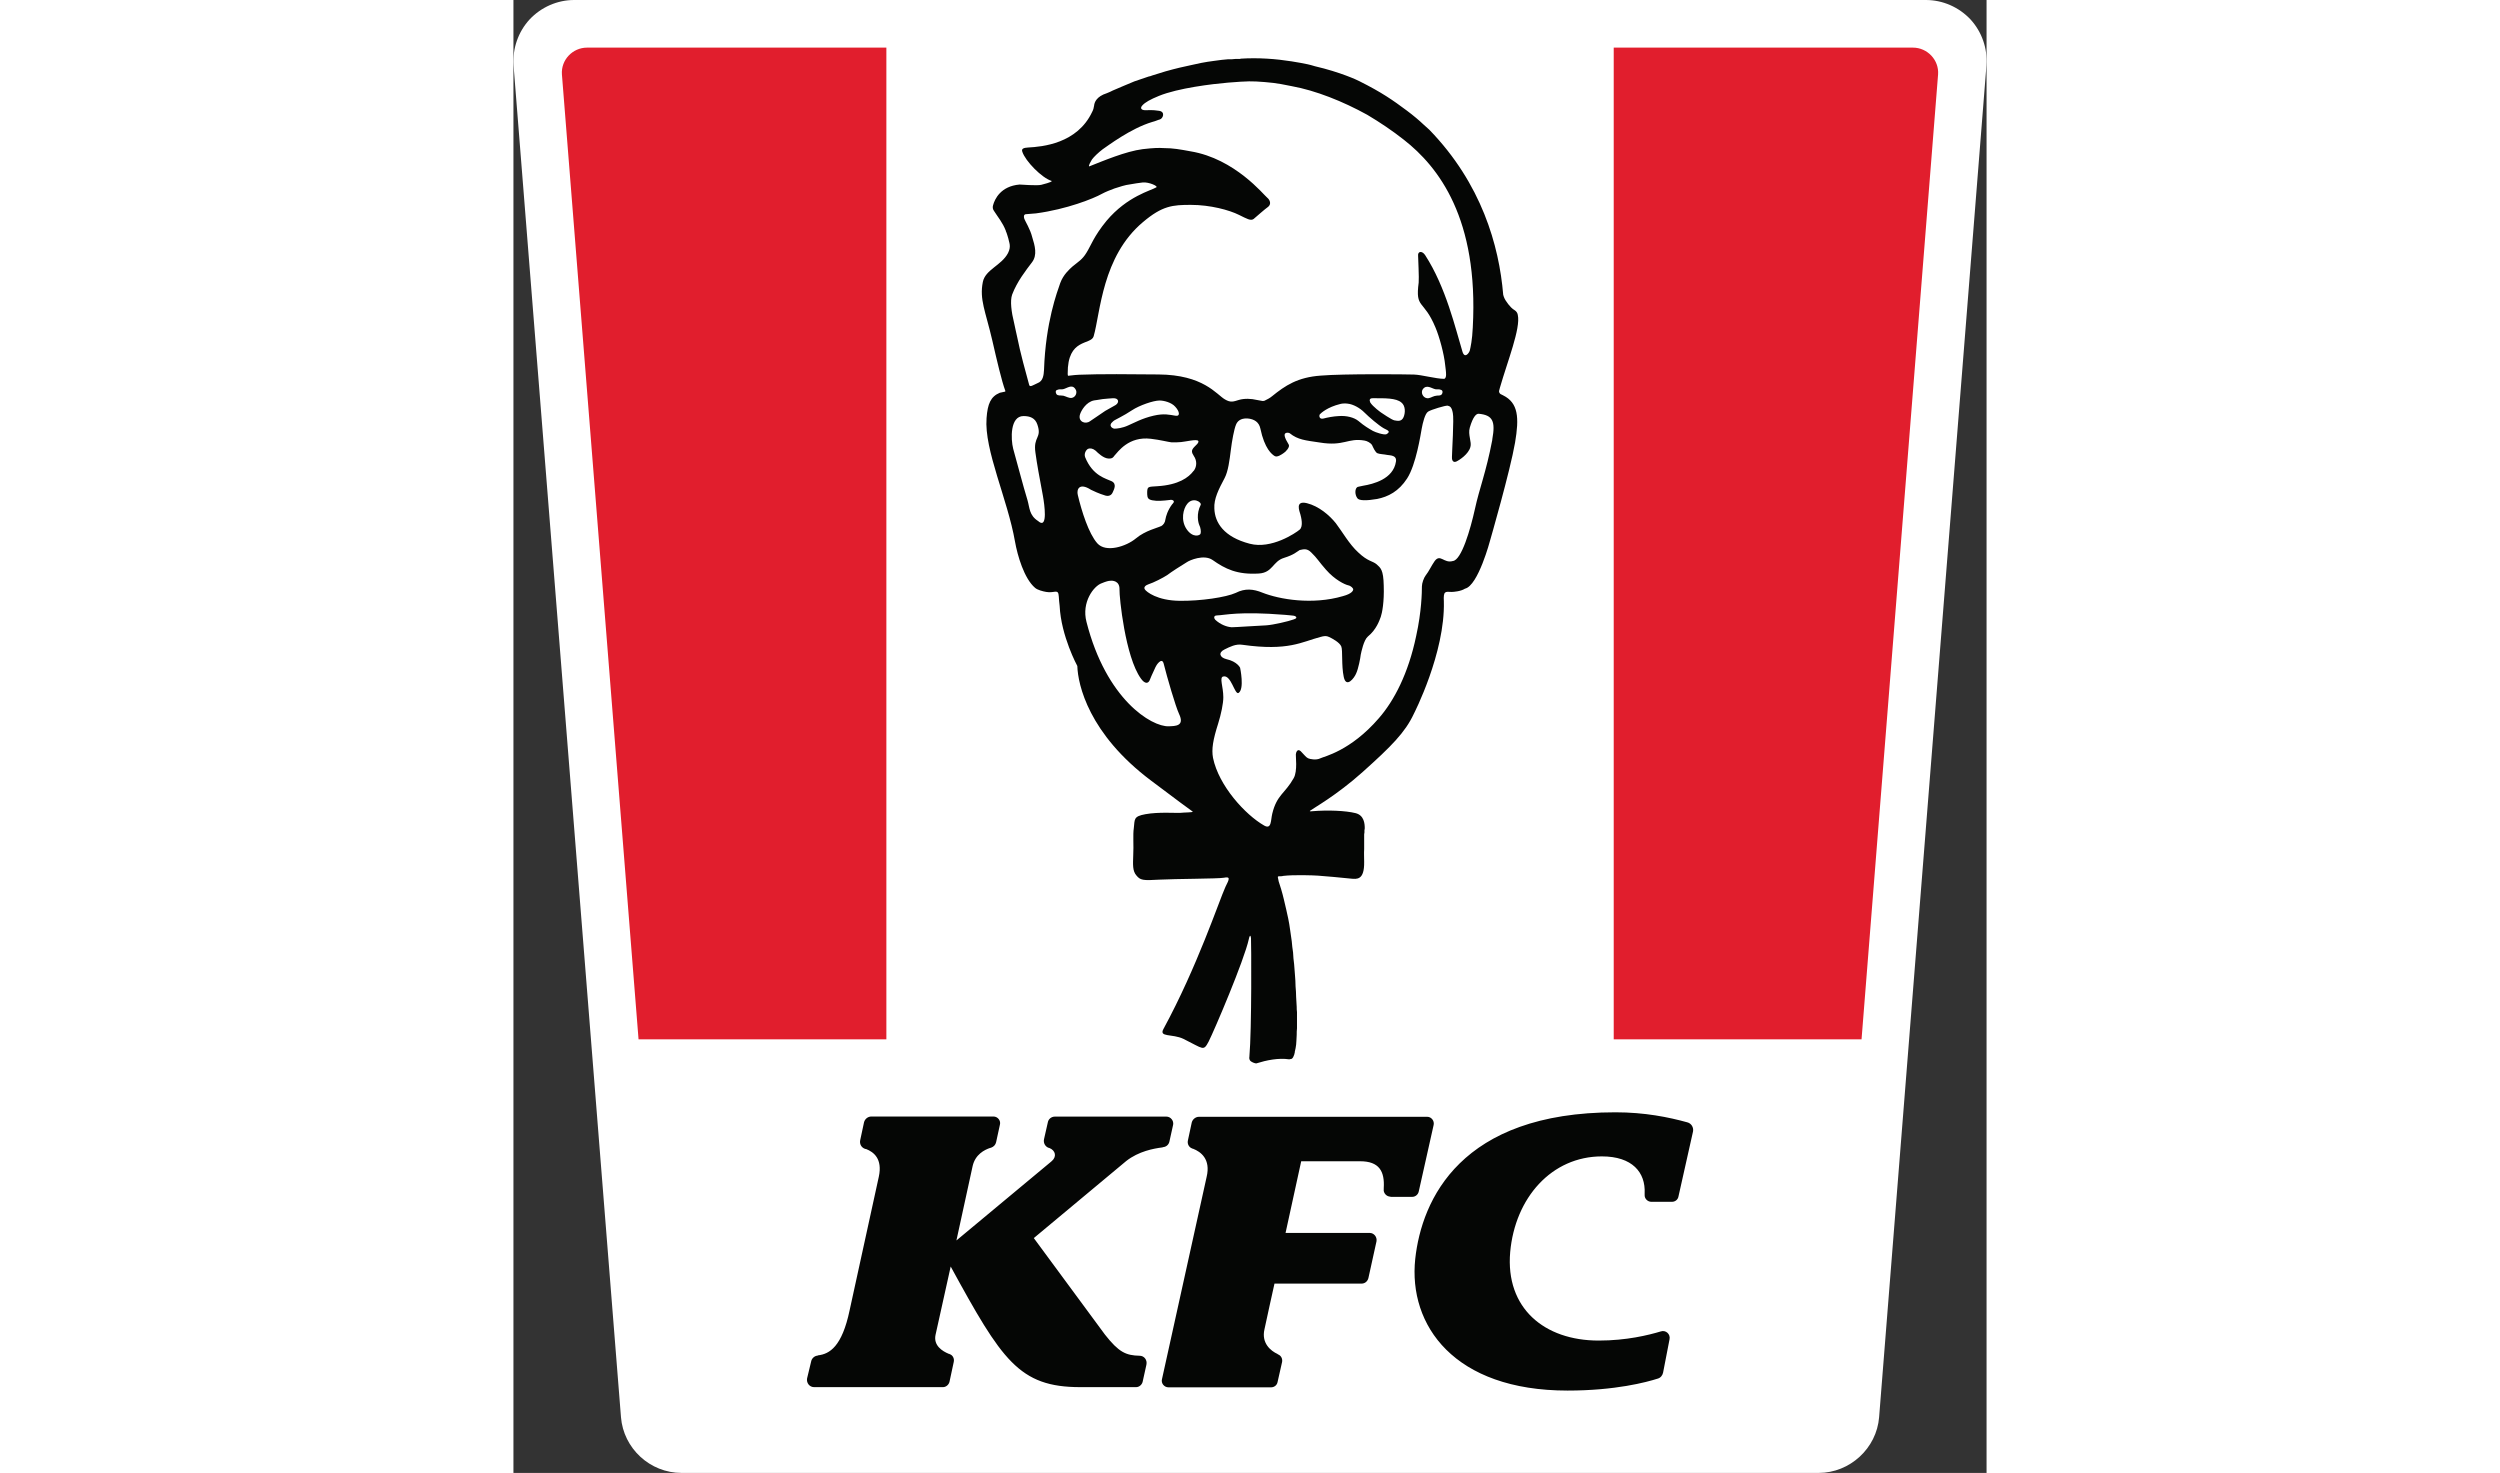
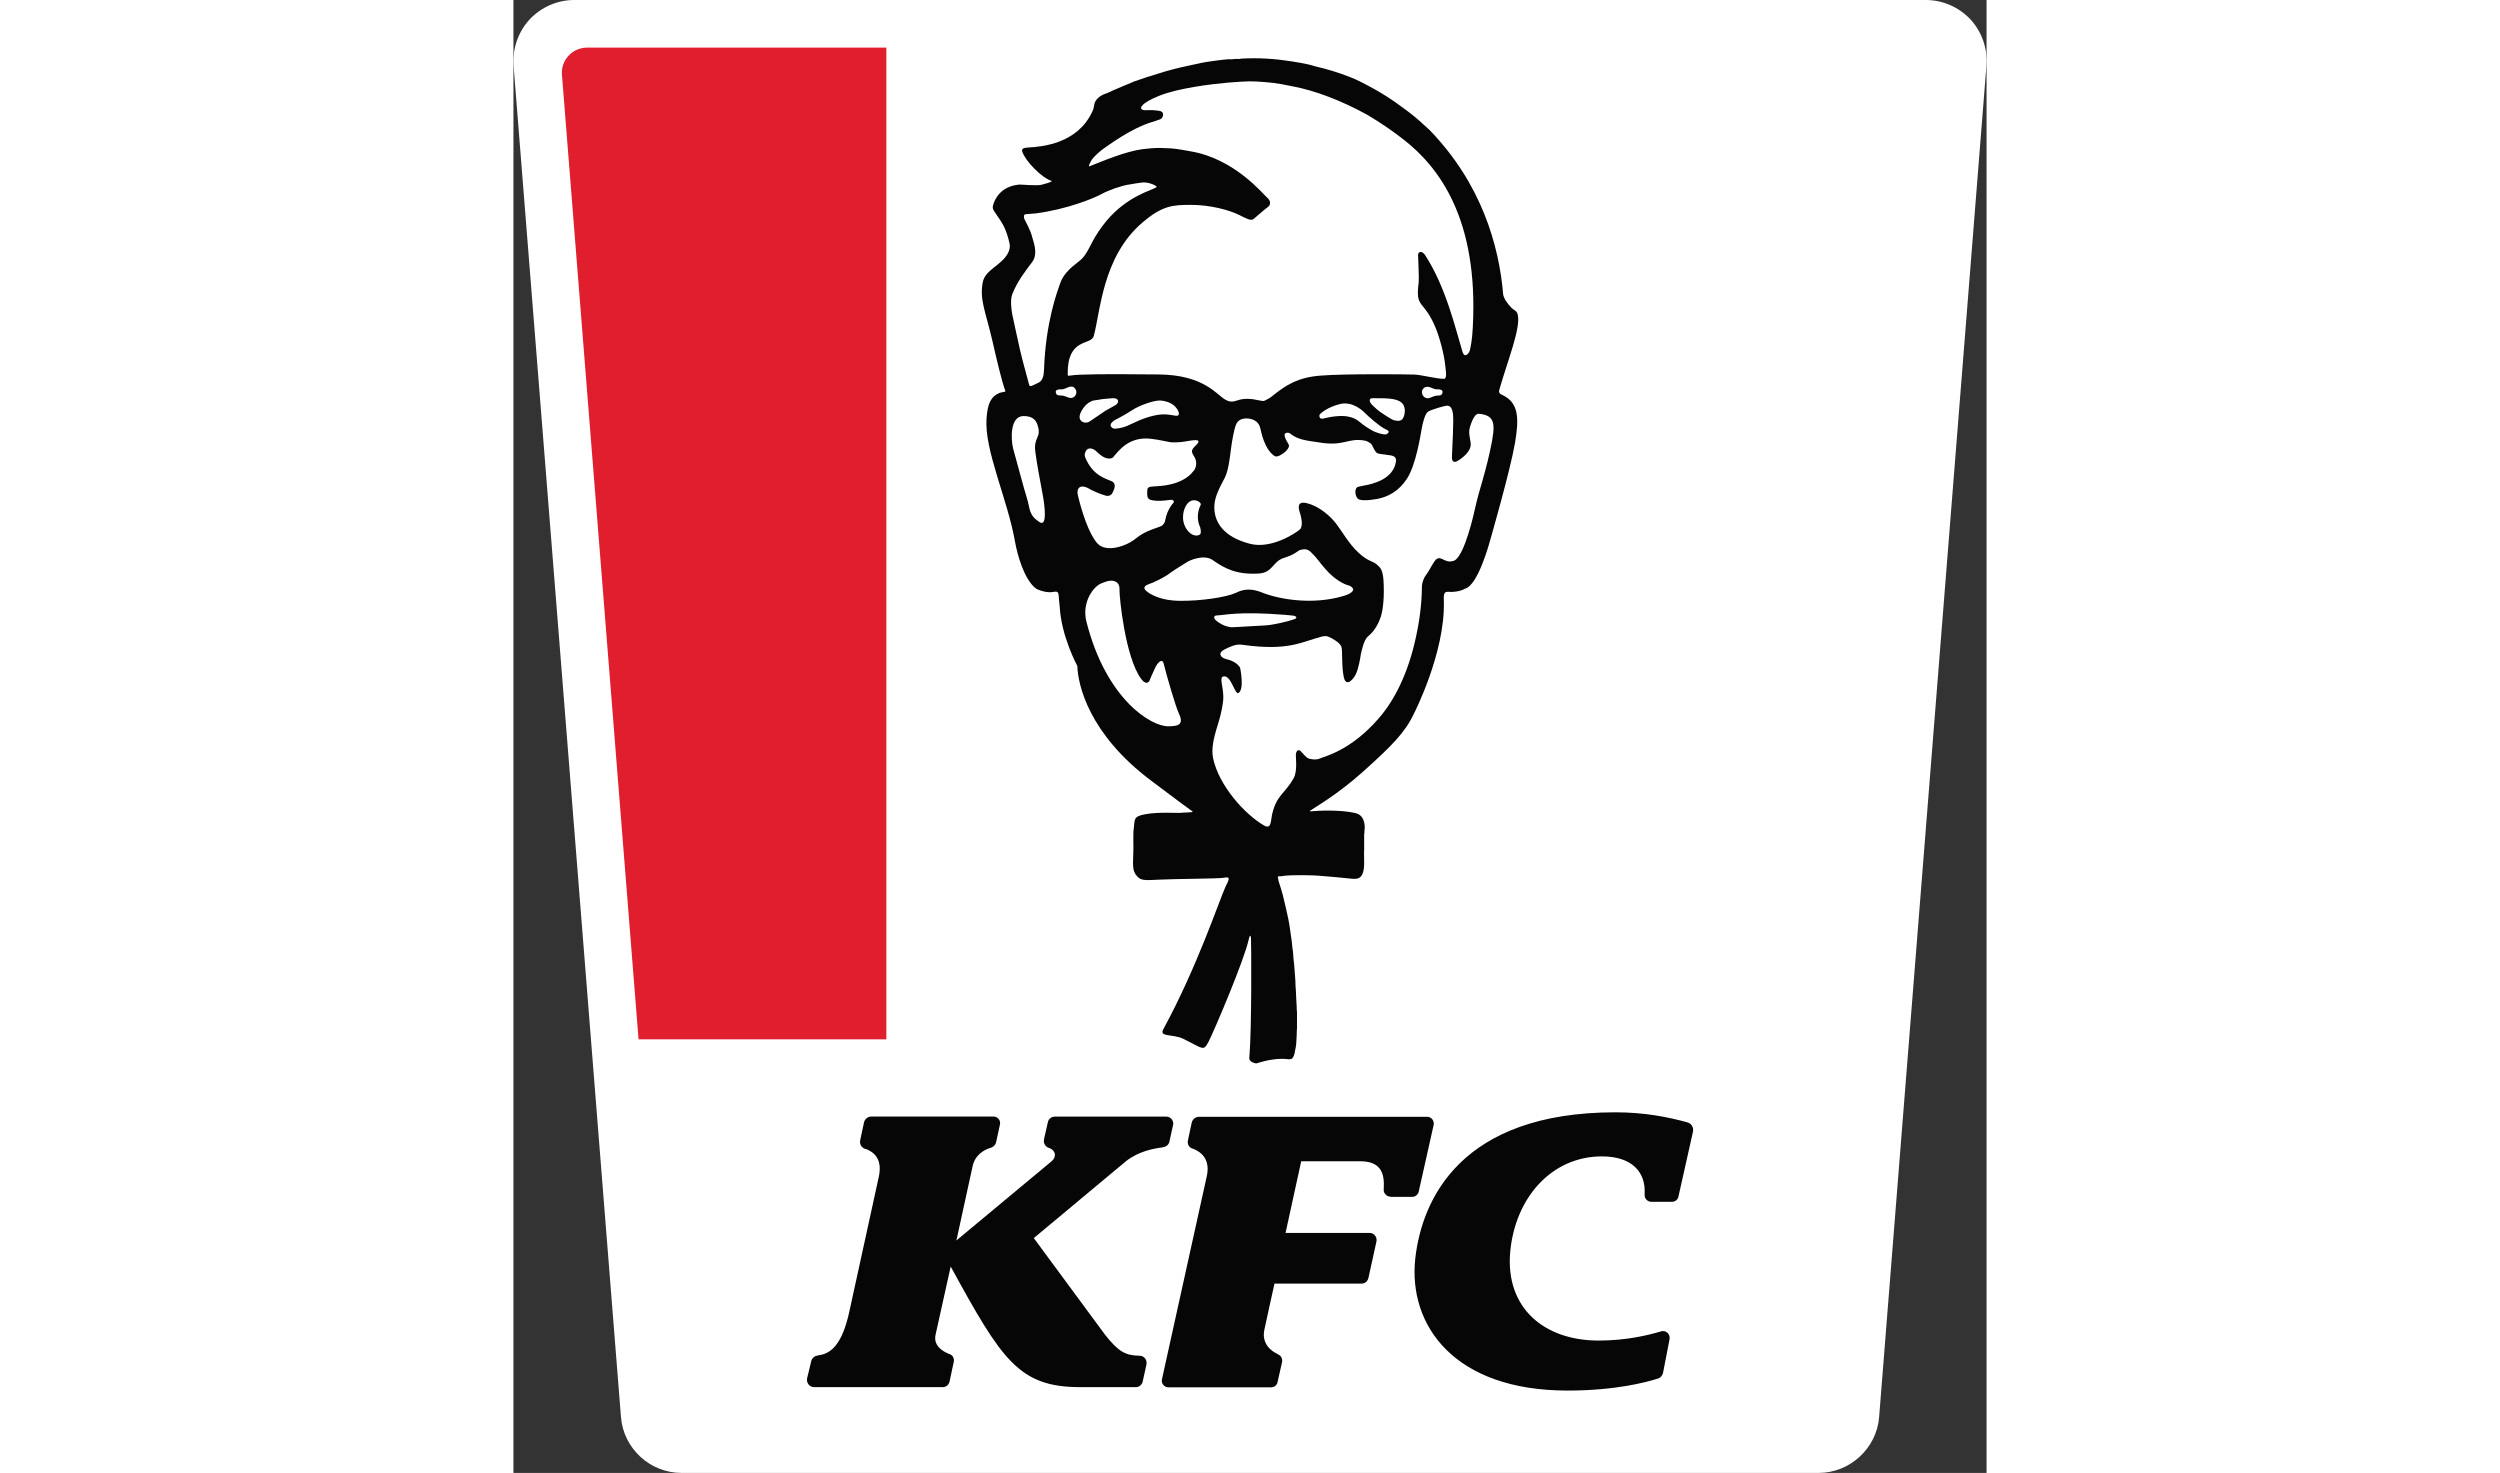
<svg xmlns="http://www.w3.org/2000/svg" version="1.1" id="Layer_1" width="314px" height="185px" x="0px" y="0px" viewBox="0 0 154.37 154.35" style="enable-background:new 0 0 154.37 154.35;" xml:space="preserve">
  <rect x="0" y="0" width="154.37" height="154.35" fill="#333333" stroke="none" />
  <style type="text/css">
	.st0{fill:#FFFFFF;}
	.st1{fill:#E11E2D;}
	.st2{fill:#050605;}
</style>
  <g>
    <path class="st0" d="M17.62,154.35c-3.32,0-6.09-2.58-6.35-5.84L0.01,6.83C-0.1,5.07,0.5,3.34,1.69,2.04C2.91,0.74,4.61,0,6.36,0   h141.65c1.76,0,3.46,0.74,4.68,2.04c1.19,1.3,1.79,3.03,1.67,4.79l-11.25,141.68c-0.26,3.26-3.06,5.84-6.35,5.84H17.62z" />
-     <path class="st1" d="M13.11,108.91h25.97V4.99H7.72c-1.53,0-2.75,1.3-2.64,2.81L13.11,108.91z" />
-     <path class="st1" d="M115.3,108.91h25.97L149.29,7.8c0.11-1.5-1.11-2.81-2.64-2.81H115.3V108.91z" />
+     <path class="st1" d="M13.11,108.91h25.97V4.99H7.72c-1.53,0-2.75,1.3-2.64,2.81L13.11,108.91" />
    <path class="st2" d="M91.91,125.4c-0.43,0-0.77-0.4-0.71-0.79c0-0.09,0-0.11,0-0.11c0.11-1.76-0.48-2.81-2.47-2.81h-6.18   l-1.64,7.51h8.82c0.45,0,0.79,0.43,0.71,0.88l-0.85,3.86c-0.09,0.34-0.37,0.57-0.71,0.57h-9.13c0,0-1.02,4.59-1.05,4.79   c-0.34,1.47,0.68,2.27,1.36,2.58c0.03,0.03,0.06,0.06,0.09,0.06c0.31,0.14,0.45,0.45,0.4,0.77l-0.48,2.13   c-0.06,0.31-0.34,0.54-0.68,0.54H68.64c-0.45,0-0.79-0.43-0.68-0.85l4.68-21.2c0.45-1.87-0.62-2.64-1.42-2.95   c-0.03,0-0.06,0-0.09-0.03c-0.34-0.11-0.54-0.48-0.45-0.85l0.4-1.87c0.09-0.34,0.4-0.6,0.77-0.6h23.9c0.45,0,0.77,0.43,0.68,0.85   l-1.56,6.97c-0.06,0.31-0.34,0.57-0.68,0.57H91.91z M56,117.61c0.06-0.34,0.37-0.6,0.74-0.6h11.68c0.45,0,0.79,0.43,0.71,0.85   l-0.4,1.81c-0.09,0.31-0.34,0.51-0.65,0.54c-0.06,0.03-0.09,0.03-0.09,0.03c-0.88,0.11-2.47,0.4-3.77,1.42l-9.69,8.08l0,0   l7.46,10.12c1.45,1.84,2.18,2.18,3.63,2.21c0.48,0,0.82,0.45,0.71,0.94l-0.4,1.81c-0.09,0.31-0.37,0.54-0.68,0.54H59.4   c-6.43,0-8.22-2.83-13.58-12.64l0,0l-1.59,7.17c-0.23,1.11,0.71,1.7,1.39,1.98c0.03,0,0.06,0,0.09,0.03   c0.34,0.11,0.51,0.48,0.43,0.82l-0.45,2.1c-0.09,0.31-0.37,0.54-0.68,0.54H31.51c-0.48,0-0.82-0.43-0.74-0.91l0.43-1.79   c0.06-0.31,0.34-0.57,0.65-0.6c0.03,0,0.03,0,0.06-0.03c1.22-0.14,2.52-0.91,3.32-4.73l3.06-14c0.4-1.87-0.54-2.58-1.33-2.89   c-0.03,0-0.06,0-0.14-0.03c-0.37-0.14-0.57-0.51-0.48-0.91l0.4-1.87c0.09-0.34,0.4-0.6,0.77-0.6H50.3c0.45,0,0.79,0.43,0.68,0.85   l-0.4,1.84c-0.06,0.28-0.26,0.48-0.51,0.57c-0.06,0.03-0.09,0.03-0.11,0.03c-0.6,0.2-1.56,0.68-1.84,1.9l-1.7,7.8l0,0l9.95-8.28   c0.6-0.48,0.45-1.16-0.23-1.42c0,0,0,0-0.03,0c-0.37-0.11-0.6-0.51-0.51-0.91L56,117.61z M123.01,117.61   c0.43,0.11,0.68,0.54,0.6,0.96l-1.53,6.83c-0.06,0.31-0.34,0.54-0.68,0.54h-2.15c-0.4,0-0.74-0.34-0.71-0.74c0-0.09,0-0.14,0-0.14   c0.11-2.21-1.3-3.88-4.48-3.88c-5.27,0-9.1,4.34-9.61,10.03c-0.51,5.87,3.57,9.27,9.27,9.27c2.92,0,5.22-0.57,6.52-0.96   c0.51-0.17,1.02,0.28,0.91,0.82l-0.68,3.51c-0.06,0.28-0.26,0.54-0.57,0.62c-1.16,0.37-4.42,1.25-9.44,1.25   c-11.88,0-16.7-6.83-15.96-13.8c0.68-6.21,4.76-15.36,20.98-15.36C118.56,116.56,121.05,117.07,123.01,117.61L123.01,117.61z    M102.57,46.12c-0.65,3.4-1.36,5.1-1.81,7.2c-0.48,2.18-1.42,5.39-2.32,5.47c-0.94,0.28-1.3-0.79-1.9,0   c-0.34,0.48-0.62,1.11-0.94,1.5c-0.2,0.26-0.4,0.82-0.4,1.16c0,0.6-0.03,2.61-0.6,5.19c-0.82,3.94-2.32,6.8-3.91,8.62   c-2.98,3.46-5.81,4.03-6.12,4.2c-0.45,0.23-1.11,0.09-1.3,0c-0.23-0.11-0.4-0.37-0.77-0.74c-0.37-0.34-0.51,0.2-0.51,0.34   c-0.03,0.11,0.2,1.76-0.23,2.49c-0.91,1.62-1.76,1.73-2.24,3.71c-0.17,0.68-0.06,1.7-0.85,1.25c-1.98-1.13-4.76-4.17-5.36-7.09   c-0.17-0.91,0-1.9,0.54-3.6c0.31-0.99,0.54-2.1,0.54-2.75c0-1.13-0.45-2.1,0-2.18c0.82-0.2,1.19,1.93,1.59,1.73   c0.65-0.4,0.17-2.64,0.17-2.64s-0.28-0.65-1.45-0.91c-0.68-0.17-0.88-0.68-0.17-1.02c0.54-0.26,1.16-0.6,1.87-0.48   c4.82,0.68,6.21-0.31,8.16-0.82c0.4-0.11,0.62-0.14,0.91,0c0.31,0.14,1.11,0.57,1.28,0.99c0.17,0.4,0,1.98,0.26,3.2   c0.26,1.22,1.11,0.11,1.3-0.37c0.23-0.48,0.45-1.64,0.48-1.96c0.06-0.28,0.31-1.53,0.74-1.9c0.91-0.74,1.22-1.7,1.36-2.07   c0.14-0.4,0.37-1.56,0.31-3.26c-0.03-1.7-0.34-1.87-0.74-2.24c-0.43-0.37-0.91-0.28-1.93-1.25c-0.94-0.85-1.7-2.21-2.35-3.06   c-0.68-0.85-1.79-1.79-3.03-2.1c-1.28-0.31-0.77,0.85-0.68,1.19c0.06,0.23,0.34,1.25-0.09,1.59c-0.4,0.34-2.95,2.07-5.22,1.47   c-2.72-0.71-3.66-2.21-3.71-3.69c-0.06-1.02,0.45-2.01,1.08-3.2c0.37-0.71,0.51-1.84,0.65-2.95c0.11-0.91,0.34-2.18,0.54-2.64   c0.14-0.34,0.45-0.68,1.19-0.65c0.74,0.06,1.22,0.4,1.36,1.05c0.45,2.15,1.22,2.72,1.5,2.89c0.26,0.17,0.74-0.17,0.94-0.31   c0.2-0.11,0.68-0.62,0.54-0.88c-0.26-0.43-0.37-0.65-0.43-0.91c-0.09-0.43,0.43-0.37,0.54-0.28c0.85,0.68,1.64,0.74,3.12,0.96   c2.58,0.43,2.95-0.51,4.71-0.2c0.23,0.03,0.65,0.23,0.79,0.48c0.11,0.23,0.34,0.77,0.57,0.85c0.2,0.09,0.74,0.11,0.99,0.17   c0.37,0.06,1.05,0.03,0.94,0.71c-0.28,1.84-2.41,2.35-3.43,2.52c-0.4,0.09-0.6,0.11-0.65,0.17c-0.23,0.2-0.23,0.77,0.03,1.13   c0.17,0.28,0.96,0.28,2.07,0.09c1.16-0.23,2.27-0.79,3.15-2.15c0.94-1.45,1.42-4.62,1.53-5.22c0.11-0.6,0.34-1.59,0.68-1.79   c0.31-0.2,1.81-0.65,2.04-0.62c0.26,0.06,0.43,0.17,0.54,0.77c0.14,0.57-0.09,4.08-0.09,4.59c-0.03,0.57,0.28,0.57,0.43,0.51   c0.37-0.17,1.3-0.79,1.5-1.53c0.17-0.51-0.28-1.3-0.06-2.04c0.34-1.16,0.68-1.47,0.94-1.45c1.47,0.14,1.76,0.79,1.42,2.66    M81.76,64.91c-0.54,0.2-2.13,0.57-2.86,0.62c-0.79,0.03-3.23,0.2-3.63,0.2c-0.51-0.03-1.19-0.28-1.73-0.79   c-0.11-0.11-0.23-0.45,0.2-0.45c0.85-0.03,2.27-0.45,7.11-0.06c0.54,0.06,0.77,0.06,0.91,0.09C81.88,64.52,82.33,64.74,81.76,64.91   L81.76,64.91z M69.8,62.96c-2.35-0.03-3.46-0.94-3.63-1.19c-0.17-0.26,0.11-0.45,0.37-0.54c0.54-0.17,1.53-0.68,1.96-0.96   c0.4-0.31,1.5-1.02,2.07-1.36c0.28-0.2,1.79-0.85,2.69-0.23c1.33,0.94,2.58,1.56,4.85,1.42c1.47-0.09,1.45-1.28,2.64-1.64   c1.08-0.34,1.3-0.62,1.64-0.82c0.43-0.09,0.77-0.2,1.22,0.26c0.6,0.57,0.82,0.99,1.53,1.79c0.94,1.08,1.98,1.56,2.32,1.64   c0.31,0.06,0.54,0.31,0.54,0.43s-0.11,0.45-1.08,0.71c-3.2,0.94-6.66,0.34-8.45-0.37c-0.91-0.37-1.79-0.48-2.78,0.03   C74.68,62.59,72.01,62.99,69.8,62.96L69.8,62.96z M68.67,76.11c-1.81,0.06-6.55-2.81-8.62-10.94c-0.54-2.07,0.77-3.77,1.59-4.05   c0.48-0.2,0.74-0.26,0.91-0.26c0.17-0.03,0.99-0.03,0.96,0.91c-0.03,0.77,0.6,7.06,2.24,9.33c0.4,0.57,0.79,0.6,0.96,0.09   c0.17-0.45,0.48-1.05,0.57-1.28c0.06-0.17,0.65-1.08,0.85-0.4c0.37,1.47,1.25,4.51,1.62,5.3C70.37,76.11,69.35,76.08,68.67,76.11   L68.67,76.11z M59.14,51.87c-0.14-0.54,0.11-1.36,1.39-0.54c0.23,0.11,0.82,0.4,1.5,0.6c0.4,0.11,0.65-0.06,0.77-0.34   c0.14-0.31,0.45-0.88-0.11-1.16c-0.57-0.28-1.98-0.54-2.78-2.52c-0.14-0.37,0.09-0.77,0.31-0.88c0.23-0.09,0.51-0.03,0.79,0.2   c0.26,0.26,0.82,0.79,1.33,0.82c0.45,0.03,0.54-0.17,0.62-0.28c0.4-0.43,1.5-2.07,3.83-1.79c0.96,0.11,1.84,0.34,2.15,0.37   c0.23,0,0.88,0.03,1.47-0.09c0.71-0.11,1.73-0.34,1.25,0.26c-0.43,0.45-0.77,0.65-0.4,1.19c0,0.03,0.03,0.03,0.03,0.06   c0.34,0.48,0.34,1.08,0.03,1.53l-0.06,0.06c-0.51,0.68-1.56,1.45-3.77,1.59c-0.99,0.06-1.05,0.03-1.08,0.6c0,0.2,0,0.34,0.03,0.48   c0.06,0.28,0.26,0.4,0.94,0.45c0.51,0.03,1.42-0.09,1.42-0.09c0.23-0.06,0.51,0.09,0.37,0.28c-0.03,0.03-0.11,0.17-0.14,0.17   c-0.48,0.65-0.65,1.25-0.71,1.59c-0.03,0.31-0.2,0.57-0.45,0.71c0,0,0,0-0.03,0c-0.31,0.17-1.62,0.45-2.61,1.28   c-1.02,0.85-3.15,1.53-4.05,0.51S59.54,53.57,59.14,51.87L59.14,51.87z M58.49,41.7c-0.28,0.03-0.54-0.14-0.85-0.23   c-0.37-0.06-0.57,0.03-0.74-0.17c-0.11-0.2-0.11-0.4,0.11-0.45c0.2-0.09,0.34-0.03,0.57-0.06c0.43-0.09,0.94-0.57,1.3-0.03   C59.14,41.1,58.92,41.64,58.49,41.7L58.49,41.7z M54.98,54.6c-0.94-0.6-0.88-1.39-1.11-2.18c-0.51-1.67-1.02-3.69-1.5-5.39   c-0.26-1.02-0.34-3.43,1.08-3.43c0.68,0,1.22,0.2,1.45,0.88c0.51,1.47-0.45,1.22-0.2,2.95c0.17,1.25,0.4,2.47,0.79,4.56   c0.17,0.96,0.48,3.29-0.37,2.72 M52.26,30.87c0.51-1.36,1.45-2.55,2.07-3.37c0.6-0.77,0.31-1.76,0.03-2.66   c-0.2-0.82-0.74-1.67-0.82-1.9c-0.06-0.17-0.06-0.31,0-0.43c0.03,0,0.09-0.03,0.11-0.06l1.11-0.09c3.23-0.43,6.04-1.56,6.89-2.04   c0.43-0.23,0.88-0.4,1.33-0.57c0.54-0.17,1.11-0.37,1.64-0.43c0.43-0.09,0.91-0.14,1.33-0.2c0.65-0.06,1.64,0.4,1.42,0.51   c-0.54,0.34-3.03,0.91-5.22,3.51c-1.33,1.62-1.64,2.61-2.1,3.34c-0.45,0.74-0.82,0.91-1.47,1.45c-0.31,0.28-0.96,0.85-1.28,1.73   c-0.31,0.91-1.53,4.08-1.7,9.1c-0.03,0.57-0.11,1.19-0.68,1.39l0,0c-0.45,0.2-0.82,0.48-0.88,0.17c-0.31-1.11-0.96-3.49-1.25-4.99   c-0.11-0.45-0.2-0.94-0.31-1.42C52.17,32.66,52.03,31.52,52.26,30.87L52.26,30.87z M62.01,43.06c-0.57,0.37-1.13,0.79-1.59,1.08   c-0.51,0.37-1.28,0.03-1.05-0.71c0.11-0.37,0.62-1.3,1.47-1.47c0.11,0,0.54-0.09,0.91-0.14c0.43-0.03,0.85-0.09,1.08-0.09   c0.62-0.03,0.68,0.45,0.28,0.71C62.83,42.6,62.4,42.83,62.01,43.06L62.01,43.06z M62.83,44.16c0.14-0.14,0.23-0.14,0.74-0.43   c0.37-0.2,0.82-0.45,1.25-0.74c0.77-0.51,2.24-1.02,2.89-1.02c0.45,0,1.25,0.2,1.64,0.65c0.45,0.48,0.57,1.05,0,0.94   c-0.57-0.09-1.16-0.26-2.27,0c-1.22,0.28-2.07,0.77-2.66,1.02c-0.6,0.28-1.19,0.34-1.42,0.34C62.8,44.93,62.26,44.62,62.83,44.16   L62.83,44.16z M71.87,55.02c0.14,0.26,0.2,0.71,0.14,0.88c-0.03,0.23-0.82,0.51-1.47-0.45c-0.65-0.96-0.34-2.15,0.06-2.64   c0.6-0.77,1.53-0.2,1.42,0.09C71.53,53.86,71.76,54.77,71.87,55.02L71.87,55.02z M91.49,45.5c-0.26,0.11-1.16-0.2-1.42-0.34   c-0.48-0.28-0.85-0.48-1.53-1.05c-0.45-0.37-1.25-0.57-2.04-0.51c-0.6,0.03-1.16,0.14-1.62,0.26c-0.45,0.11-0.48-0.31-0.37-0.45   c0.14-0.14,0.77-0.74,2.15-1.08c0.2-0.06,0.57-0.06,0.77-0.03c0.57,0.06,1.28,0.45,1.76,0.94c0.48,0.48,1.47,1.33,2.01,1.64   C91.46,45.04,92.05,45.18,91.49,45.5L91.49,45.5z M90.92,43.23c0,0-0.85-0.6-1.13-1.05c-0.11-0.26-0.09-0.45,0.26-0.45   c1.28,0,2.44-0.03,3,0.45c0.43,0.34,0.43,1.05,0.23,1.53c-0.23,0.54-0.71,0.37-0.96,0.34S90.92,43.23,90.92,43.23L90.92,43.23z    M97.3,41.3c-0.2,0.23-0.37,0.09-0.77,0.2c-0.31,0.09-0.51,0.26-0.79,0.23c-0.45-0.06-0.68-0.6-0.45-0.94   c0.4-0.54,0.91-0.09,1.33,0c0.2,0.03,0.37-0.03,0.57,0.06C97.38,40.9,97.41,41.1,97.3,41.3L97.3,41.3z M60.62,16.72   c0.2-0.28,0.68-0.74,1.13-1.08c0.51-0.34,2.92-2.18,5.19-2.86c0.43-0.11,0.54-0.2,0.79-0.26c0.34-0.09,0.62-0.82-0.09-0.91   c-0.74-0.11-1.02-0.06-1.42-0.06s-0.6-0.2-0.31-0.51c0.28-0.31,0.82-0.62,1.73-0.99c2.01-0.82,5.58-1.25,7.23-1.39   c2.18-0.17,2.44-0.17,3.86-0.06c1.3,0.09,2.35,0.34,2.83,0.43c2.49,0.45,5.36,1.59,7.91,3c1.33,0.79,2.64,1.67,3.83,2.61   c3.66,2.86,7.85,8.28,7.23,19.67c-0.06,1.33-0.23,2.07-0.31,2.41c-0.09,0.31-0.54,0.88-0.77,0.14c-0.74-2.44-1.73-6.75-3.91-10.12   c-0.31-0.48-0.79-0.43-0.74,0.06c0,0.2,0.11,2.38,0.06,2.81c-0.37,2.81,0.51,1.7,1.76,4.71c0.4,0.94,0.91,2.78,1.02,3.97   c0.03,0.28,0.09,0.62,0.09,0.96c0,0.43-0.2,0.45-0.2,0.45c-0.85,0-2.38-0.43-3.17-0.45c-0.94-0.03-7.34-0.09-9.75,0.11   c-2.44,0.17-3.74,1.05-5.1,2.15c-0.23,0.2-0.57,0.37-0.74,0.45c-0.09,0.06-0.2,0.06-0.28,0.06c-0.11-0.03-0.31-0.06-0.6-0.11   c-0.57-0.14-1.3-0.17-1.87,0c-0.57,0.17-0.85,0.31-1.47-0.06c-0.88-0.51-2.24-2.58-6.97-2.61c-2.69-0.03-6.21-0.06-8.28,0.03   c-0.68,0.03-1.02,0.11-1.19,0.11c-0.03-0.09-0.03-0.2-0.03-0.23c-0.03-3.77,2.44-2.95,2.72-3.91c0.71-2.47,0.88-8.36,5.16-11.96   c2.04-1.73,3.12-1.81,5.02-1.81c2.04,0,4.03,0.54,5.05,1.05c0.82,0.4,1.22,0.65,1.53,0.43c0.31-0.26,1.16-1.02,1.53-1.28   c0.34-0.28,0.2-0.71-0.11-0.96c-0.34-0.26-3.37-4.08-8.02-4.85c-1.08-0.2-1.84-0.34-2.81-0.34c-0.54-0.03-0.99-0.03-2.21,0.11   c-1.79,0.23-4.11,1.22-5.61,1.81C60.22,17.38,60.53,16.87,60.62,16.72L60.62,16.72z M59.09,69.79c0.06,1.96,1.19,7.11,7.74,12.02   c2.72,2.04,3.97,2.98,4.34,3.23l0,0c0.17,0.11-0.96,0.09-1.28,0.14c-0.51,0.03-2.27-0.11-3.66,0.14c-1.28,0.23-1.11,0.54-1.22,1.45   c-0.11,0.71,0,1.87-0.06,2.83c-0.03,0.99-0.09,1.67,0.34,2.15c0.4,0.48,0.65,0.54,2.38,0.43c1.64-0.09,6.21-0.09,6.77-0.2   c0.71-0.14,0.6,0.11,0.17,0.96c-0.68,1.5-2.95,8.36-6.49,14.88c-0.51,0.91,0.91,0.48,2.1,1.05c2.13,1.05,2.07,1.33,2.64,0.26   c0.6-1.19,3.71-8.48,4.2-10.71c0.06-0.31,0.17-0.57,0.23-0.11c0.03,0.31,0.09,9.52-0.17,12.44c-0.03,0.14,0,0.31,0.11,0.43   c0.17,0.14,0.4,0.23,0.6,0.26l0,0c1.08-0.34,2.35-0.6,3.46-0.43c0.11-0.03,0.2-0.03,0.28-0.06c0.06-0.06,0.11-0.11,0.14-0.17   c0.09-0.17,0.14-0.34,0.17-0.51c0-0.03,0-0.03,0-0.06c0.06-0.23,0.11-0.48,0.14-0.74c0-0.14,0.03-0.28,0.03-0.43   c0-0.2,0.03-0.4,0.03-0.6c0-0.23,0-0.45,0.03-0.68c0-0.28,0-0.54,0-0.82s0-0.6,0-0.88c-0.03-0.34-0.03-0.23-0.03-0.54   c-0.03-0.37-0.03-0.71-0.06-1.05c0-0.37-0.03-0.74-0.06-1.11c0-0.4-0.03-0.77-0.06-1.16c-0.03-0.4-0.06-0.77-0.09-1.16   c-0.06-0.4-0.09-0.82-0.11-1.22c-0.06-0.4-0.11-0.79-0.14-1.19c-0.06-0.4-0.11-0.79-0.17-1.19s-0.11-0.79-0.2-1.19   c-0.06-0.37-0.14-0.54-0.2-0.91c-0.09-0.37-0.17-0.74-0.26-1.11c-0.09-0.34-0.17-0.71-0.28-1.05c-0.09-0.28-0.17-0.54-0.26-0.82   c0-0.03-0.09-0.43-0.09-0.45c0.03-0.14,0.2-0.06,0.4-0.09c0,0,0.09,0,0.14-0.03c1.16-0.14,3.2-0.06,3.66-0.03   c0.45,0.03,2.78,0.23,3.43,0.31c0.65,0.06,1.45,0.2,1.42-1.76c0-0.54-0.03-0.85,0-1.33c0-0.09,0-0.14,0-0.2c0-0.14,0-0.26,0-0.37   c0-0.09,0-0.14,0-0.23c0-0.06,0-0.11,0-0.2c0-0.06,0-0.11,0-0.17c0-0.11,0-0.2,0-0.28c0-0.06,0-0.06,0-0.09   c0-0.09,0.03-0.14,0.03-0.2c0-0.03,0-0.09,0-0.11c0-0.06,0-0.09,0-0.14V87c0-0.06,0.03-0.11,0.03-0.2c0-0.48-0.06-1.36-0.96-1.59   c-1.05-0.26-2.89-0.34-4.56-0.2c-0.23,0.03-0.28,0-0.2-0.06l0,0c0.34-0.26,2.75-1.59,5.5-4.05c3-2.69,4.45-4.14,5.36-6.09   c0,0,3.29-6.38,3.15-11.79c-0.06-1.11,0.14-1.02,0.82-0.99c0.2,0,0.96-0.06,1.39-0.34c1.39-0.31,2.64-5.07,2.64-5.07   s2.1-7.26,2.61-10.23c0.45-2.64,0.34-4.17-1.25-4.96l-0.28-0.14c-0.11-0.09-0.17-0.23-0.14-0.34c0.03-0.11,0.06-0.26,0.09-0.34   c0.79-2.75,2.18-6.21,1.87-7.6c-0.06-0.4-0.4-0.54-0.51-0.62c-0.17-0.11-0.79-0.79-0.96-1.3c-0.03-0.06-0.03-0.14-0.06-0.2   c-0.43-5.16-2.27-11.65-7.74-17.29c0,0-0.37-0.34-0.6-0.54c-0.45-0.43-1.05-0.94-1.76-1.47c-1.45-1.08-2.61-1.9-4.99-3.09   c-0.2-0.11-1.98-0.94-4.65-1.56c-0.26-0.09-0.51-0.14-0.74-0.2c-0.4-0.09-1.02-0.2-1.7-0.31c-1.64-0.26-3.46-0.4-5.36-0.28v0.03   c-0.2,0-0.48,0-0.54,0c-0.11,0-0.23,0.03-0.34,0.03c-0.14,0-0.26,0-0.4,0c-0.4,0.03-0.94,0.09-1.47,0.17   c-0.91,0.11-1.87,0.31-2.44,0.45c-0.68,0.14-1.56,0.34-2.66,0.65c-0.48,0.14-0.94,0.28-1.39,0.43c-0.11,0.06-0.26,0.09-0.37,0.11   c-0.51,0.17-0.99,0.34-1.5,0.51c-0.37,0.14-1.93,0.82-2.27,0.96c-0.14,0.09-0.37,0.17-0.62,0.28c-1.08,0.34-1.3,0.96-1.33,1.3   c-0.03,0.23-0.09,0.45-0.2,0.65c-1.56,3.34-5.24,3.66-6.72,3.74c-0.4,0.03-0.74,0.09-0.6,0.45c0.31,0.96,2.04,2.75,3.09,3.06   c-0.03,0.14-0.91,0.34-1.11,0.4c-0.43,0.11-2.15-0.03-2.27-0.03l0,0c-1.98,0.17-2.61,1.53-2.78,2.18c-0.06,0.2-0.03,0.4,0.09,0.57   c0.43,0.68,0.91,1.22,1.25,2.1v0.03c0.11,0.23,0.17,0.48,0.26,0.77c0.06,0.4,0.34,0.79-0.03,1.53c-0.68,1.3-2.38,1.73-2.64,3.03   c-0.37,1.84,0.28,3.06,0.99,6.12c0.48,2.1,0.99,4.28,1.36,5.27c0.03,0.06,0,0.11-0.06,0.11c-0.14,0.03-0.4,0.09-0.51,0.11   c-0.96,0.4-1.28,1.16-1.39,2.66c-0.26,3.34,2.21,8.5,2.98,12.93c0.26,1.47,0.96,3.88,2.1,4.85c0.26,0.23,0.82,0.37,1.16,0.43   c0.88,0.17,1.28-0.4,1.33,0.48c0,0.2,0.06,0.71,0.09,0.99C57.39,66.67,59.09,69.79,59.09,69.79L59.09,69.79z" />
  </g>
</svg>